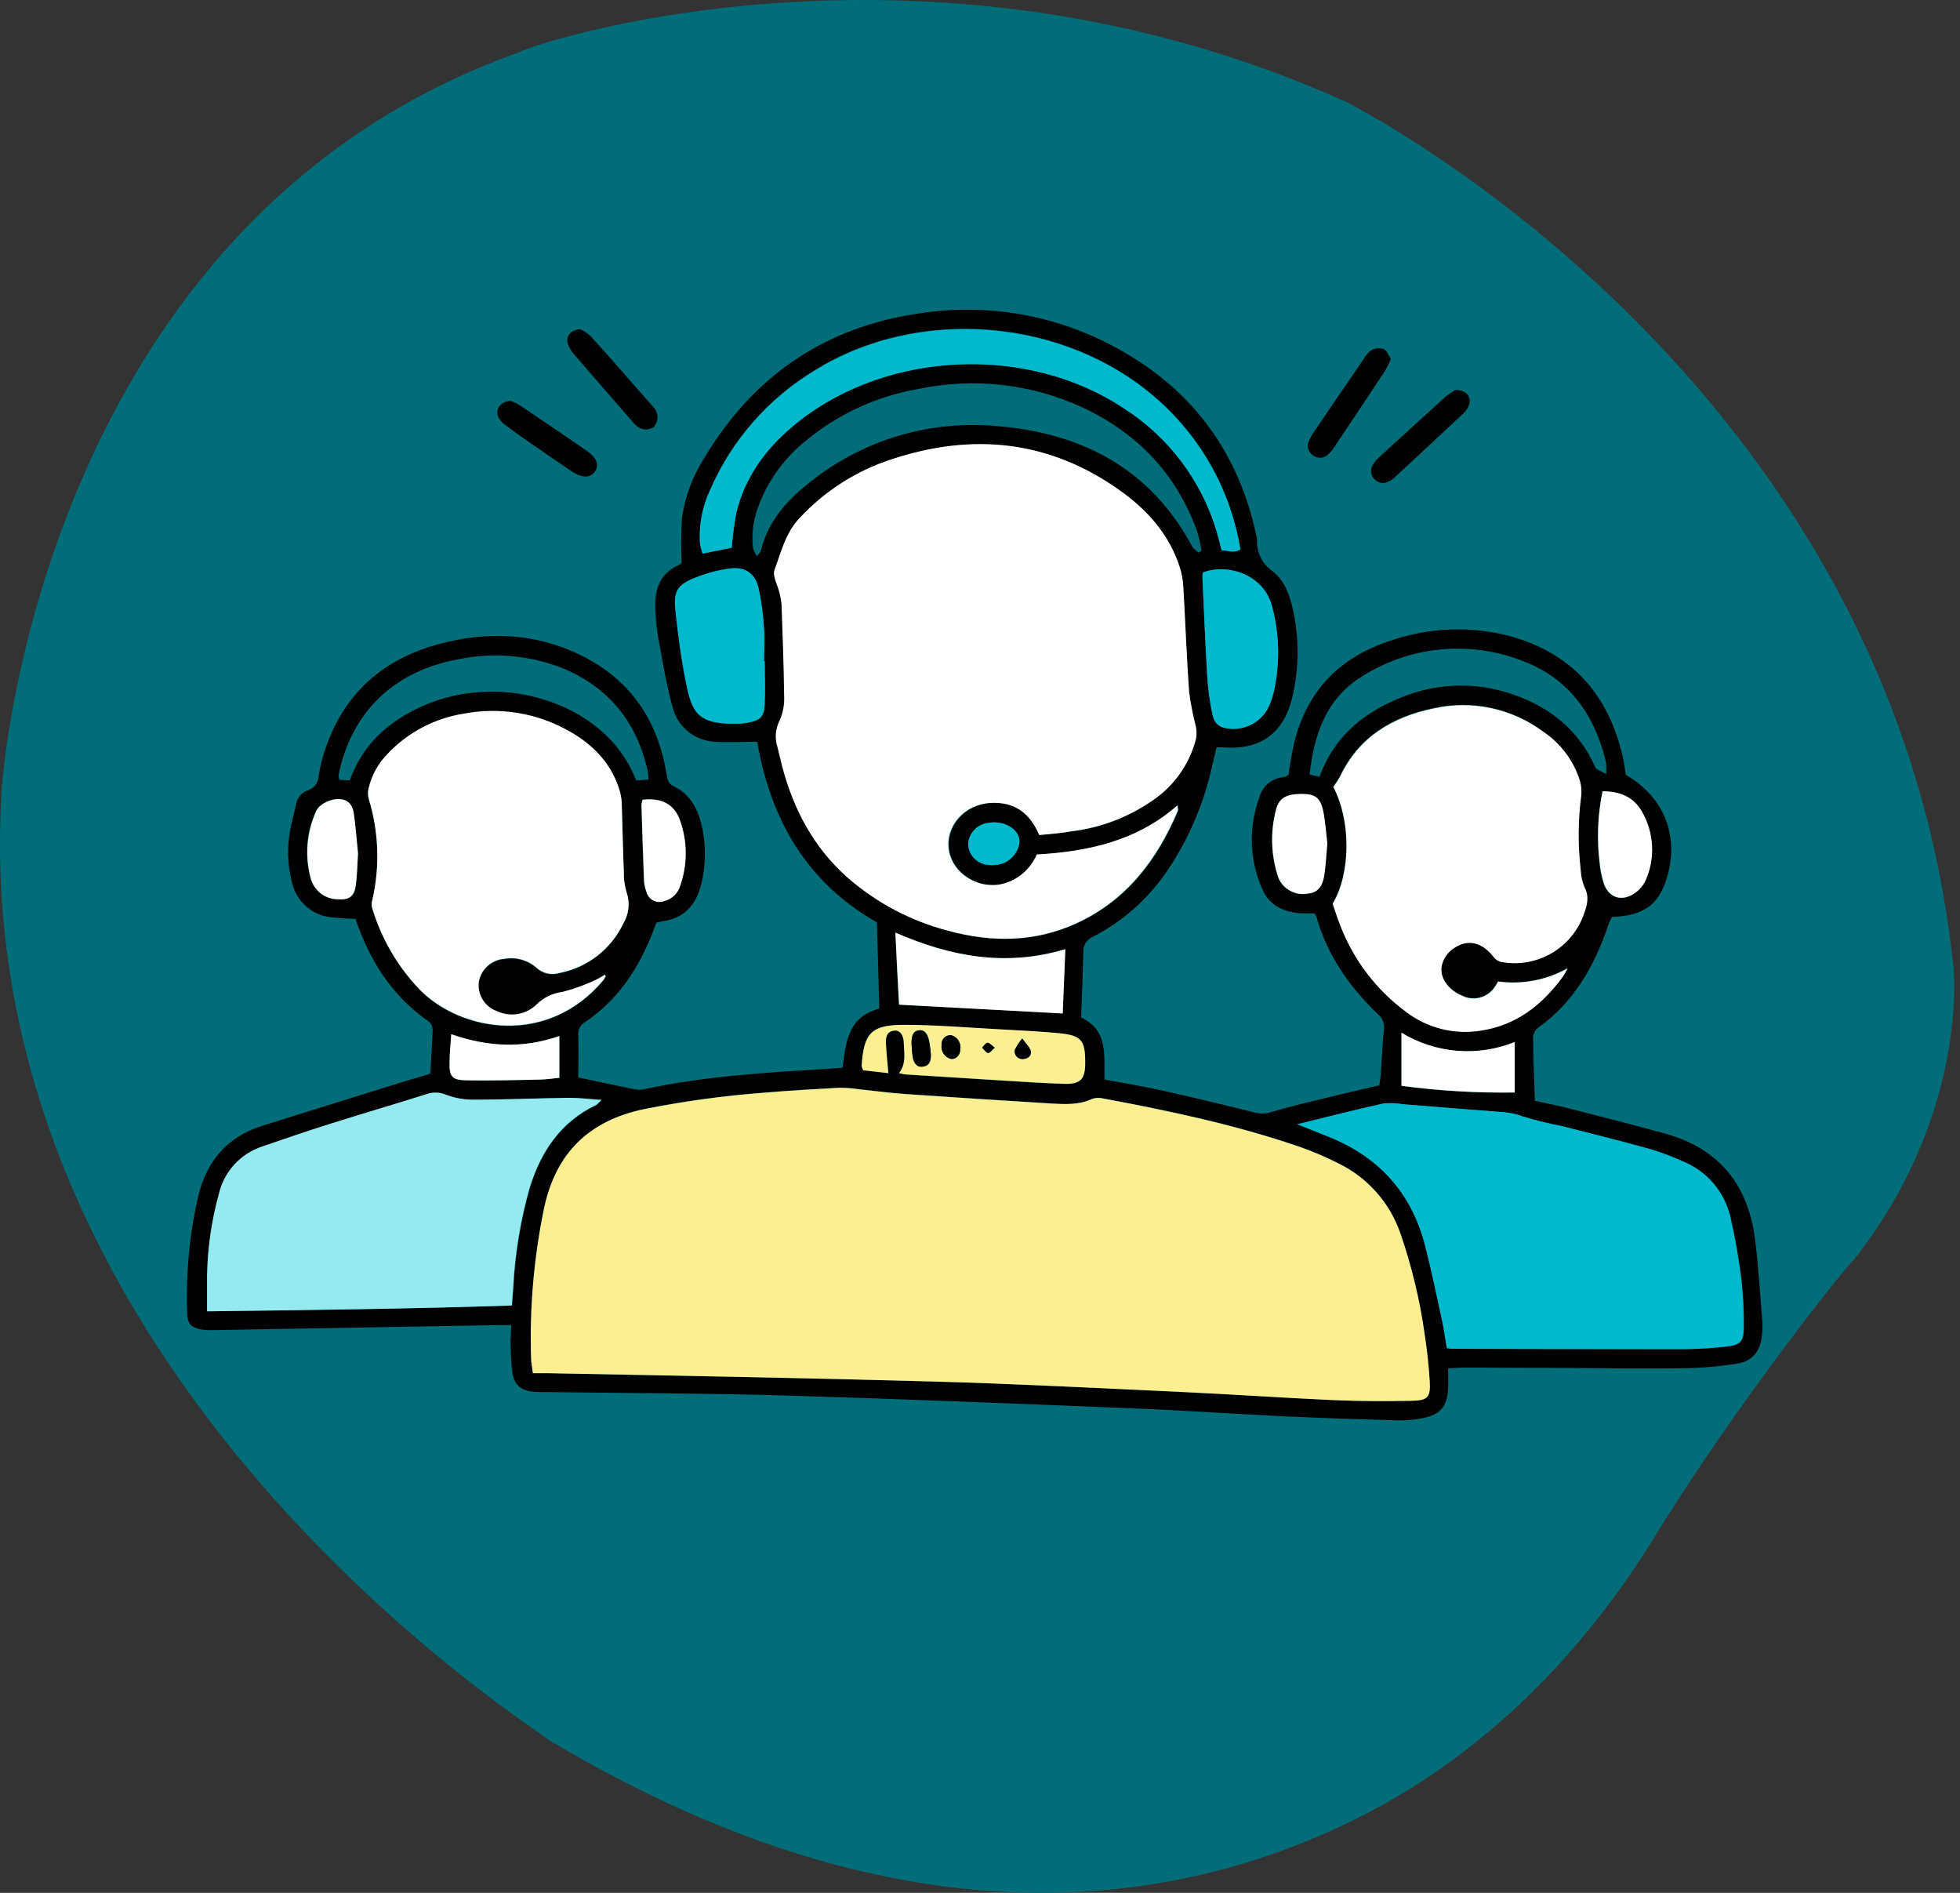
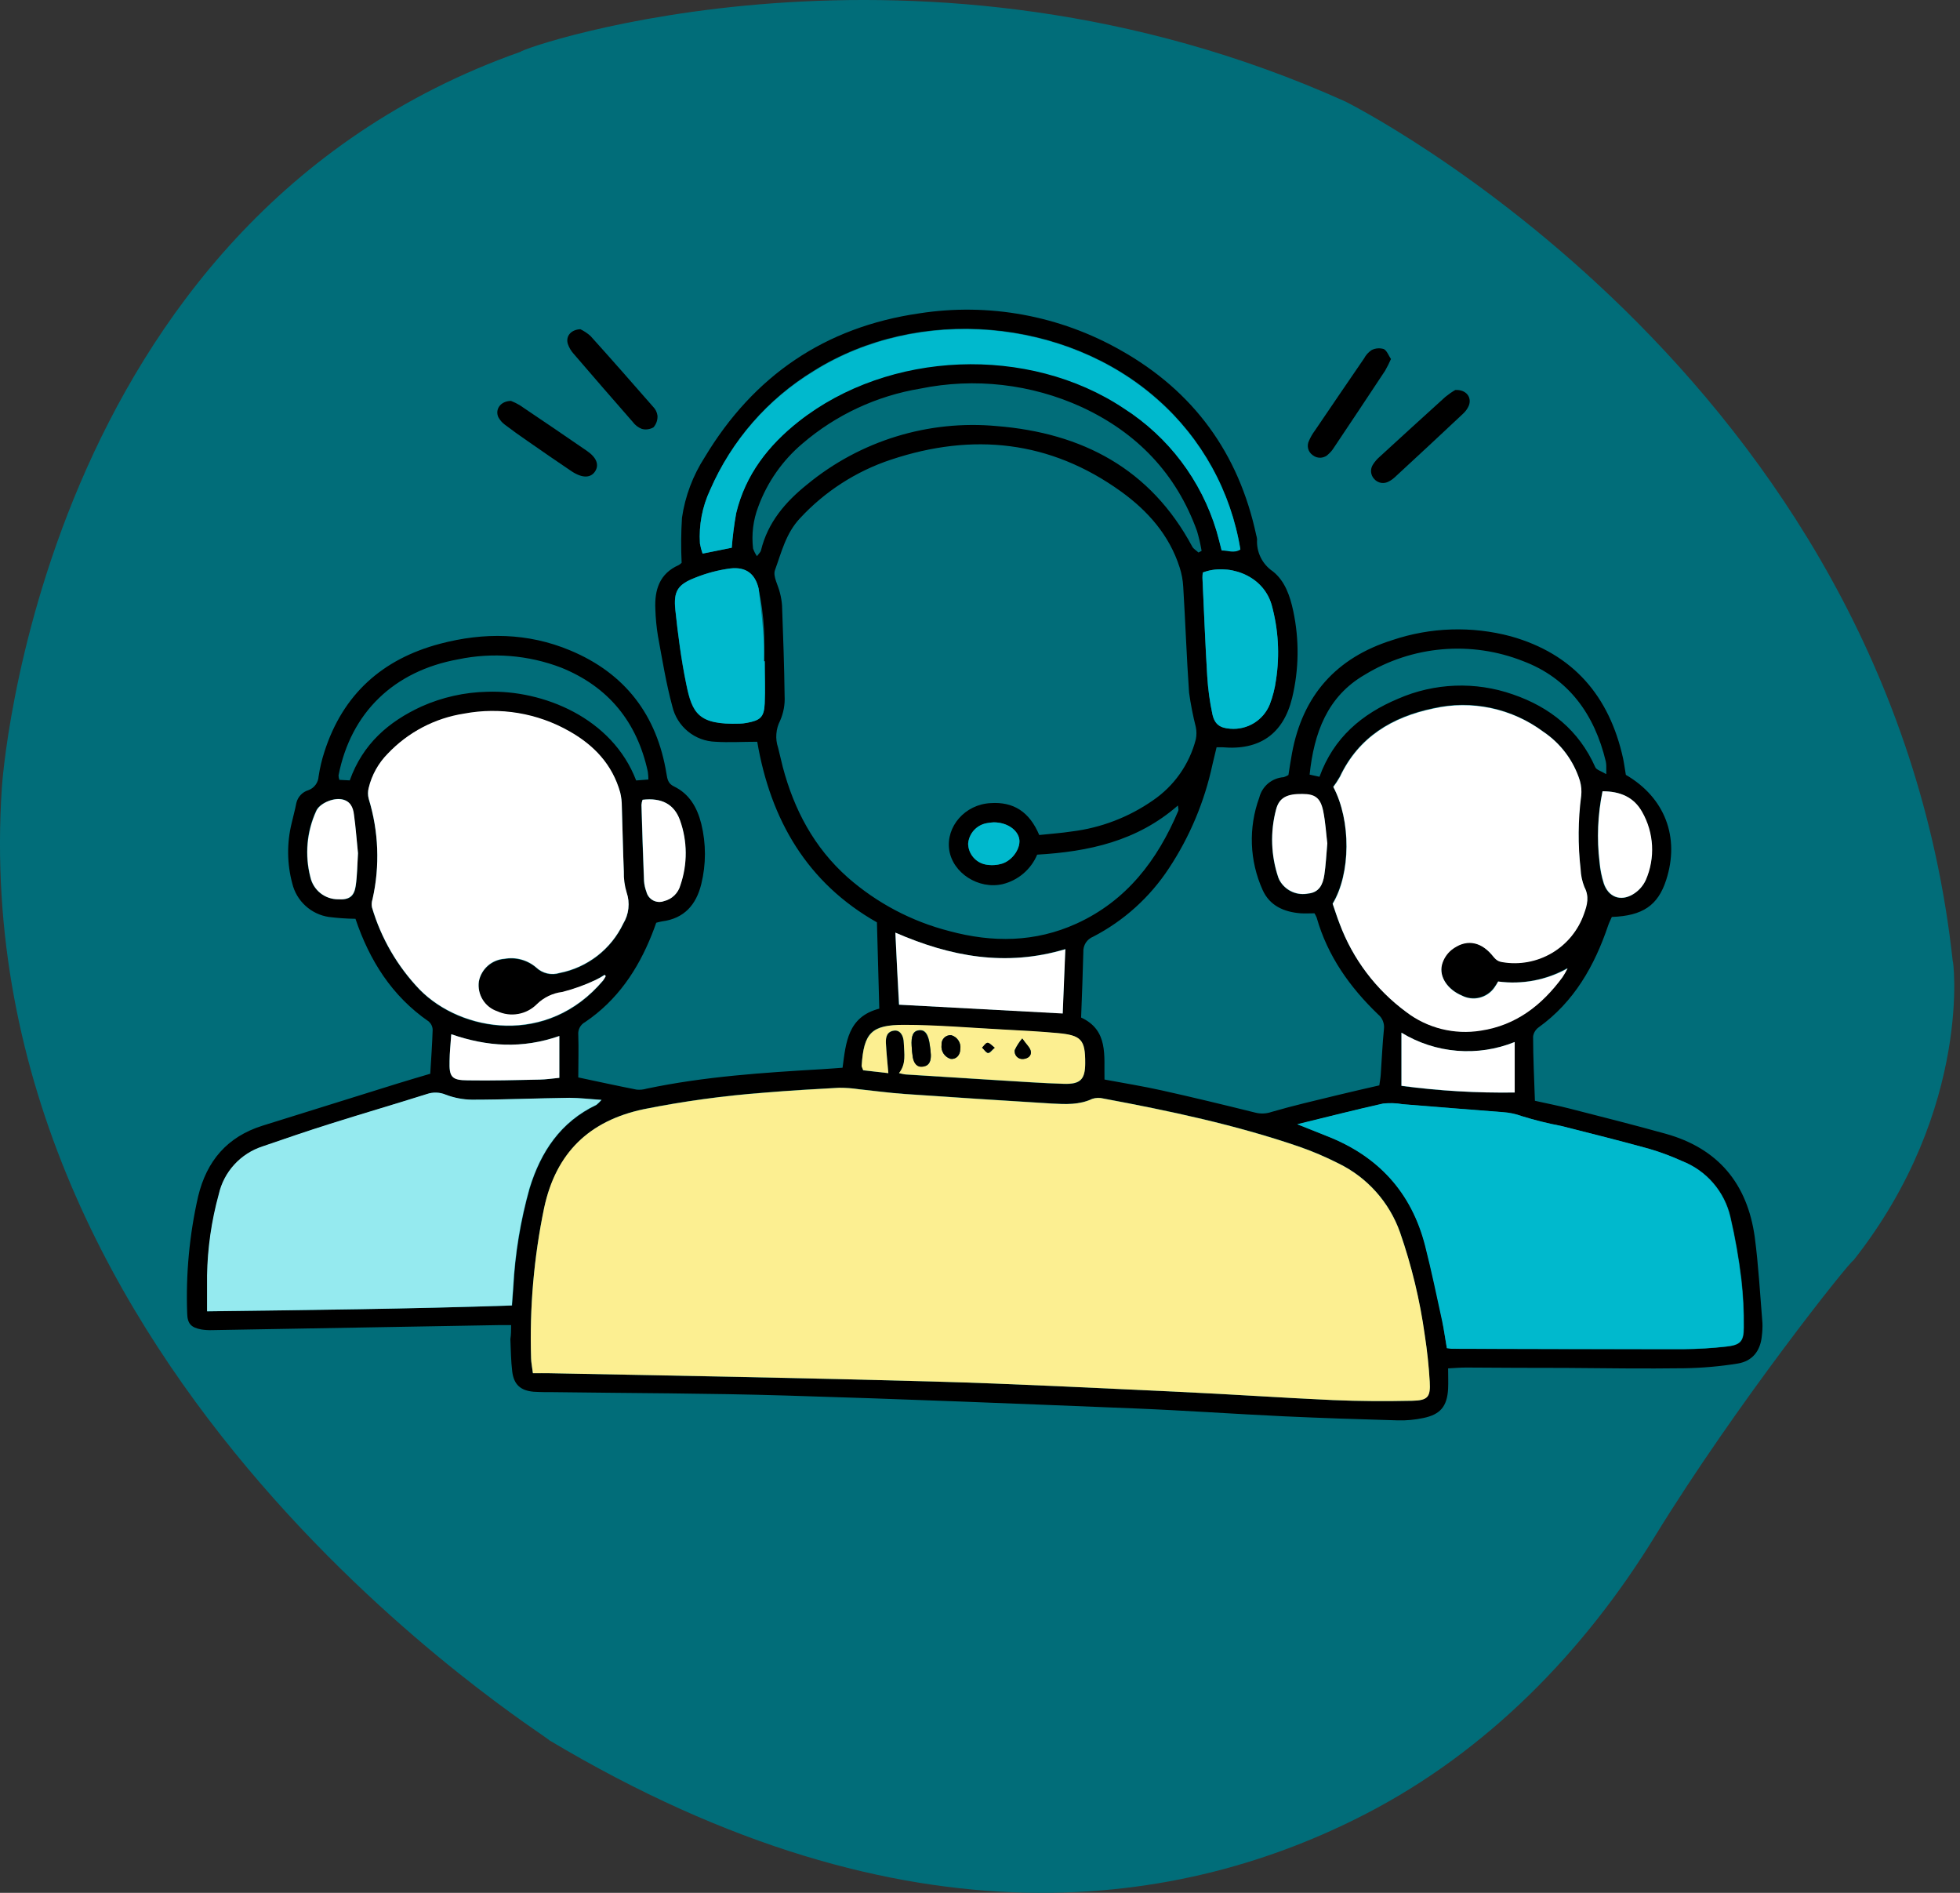
<svg xmlns="http://www.w3.org/2000/svg" width="58" height="56" viewBox="0 0 58 56" fill="none">
  <rect x="0" y="0" width="58" height="56" fill="#333333" stroke="none" />
  <path d="M39.811 3.003C39.811 3.003 55.901 10.996 57.787 28.453C57.787 28.243 58.418 32.764 54.849 37.286C54.761 37.286 51.375 41.538 48.972 45.452C46.872 48.874 44.004 51.809 40.437 53.653C35.099 56.419 26.921 57.854 16.251 51.484C16.251 51.379 -1.101 40.757 0.055 23.299C0.055 23.299 1.106 6.578 15.41 1.53C15.413 1.425 27.191 -2.677 39.811 3.003Z" fill="#016D79" />
  <path d="M15.126 39.203H14.79L6.289 39.352C6.178 39.356 6.066 39.35 5.956 39.332C5.652 39.275 5.546 39.16 5.539 38.854C5.497 37.692 5.605 36.53 5.863 35.397C6.117 34.342 6.727 33.632 7.764 33.305L11.757 32.059C12.076 31.96 12.396 31.867 12.732 31.767C12.758 31.326 12.79 30.902 12.803 30.467C12.802 30.42 12.791 30.374 12.771 30.332C12.751 30.29 12.722 30.252 12.687 30.221C11.594 29.468 10.932 28.408 10.519 27.183C10.255 27.18 9.991 27.161 9.729 27.128C9.471 27.089 9.23 26.974 9.038 26.797C8.845 26.621 8.71 26.391 8.649 26.137C8.493 25.557 8.486 24.947 8.628 24.364C8.673 24.16 8.732 23.959 8.77 23.755C8.791 23.666 8.835 23.584 8.898 23.518C8.961 23.451 9.04 23.403 9.128 23.377C9.212 23.346 9.285 23.291 9.339 23.218C9.392 23.146 9.423 23.06 9.428 22.97C9.465 22.722 9.523 22.478 9.601 22.239C10.146 20.544 11.309 19.5 13.017 19.047C14.322 18.701 15.622 18.718 16.877 19.244C18.5 19.923 19.443 21.159 19.723 22.896C19.748 23.053 19.772 23.183 19.939 23.264C20.403 23.487 20.631 23.892 20.752 24.372C20.896 24.958 20.896 25.57 20.752 26.156C20.602 26.766 20.249 27.174 19.592 27.259C19.534 27.27 19.476 27.283 19.419 27.3C19.376 27.418 19.336 27.535 19.29 27.646C18.873 28.694 18.265 29.596 17.314 30.239C17.247 30.275 17.193 30.329 17.157 30.395C17.121 30.462 17.105 30.537 17.112 30.612C17.127 31.029 17.112 31.445 17.112 31.876C17.717 32.004 18.273 32.126 18.84 32.237C18.938 32.246 19.036 32.237 19.131 32.209C20.843 31.848 22.587 31.734 24.326 31.632C24.518 31.622 24.71 31.604 24.933 31.589C25.032 30.847 25.084 30.083 26.02 29.841C25.996 28.998 25.974 28.166 25.95 27.288C23.892 26.123 22.805 24.267 22.408 21.945C21.97 21.945 21.568 21.971 21.172 21.945C20.874 21.936 20.587 21.828 20.357 21.639C20.126 21.45 19.964 21.19 19.896 20.9C19.711 20.217 19.599 19.517 19.469 18.813C19.427 18.552 19.401 18.287 19.393 18.022C19.366 17.451 19.516 16.969 20.085 16.718C20.116 16.7 20.145 16.677 20.171 16.651C20.149 16.207 20.153 15.762 20.181 15.318C20.274 14.68 20.504 14.069 20.854 13.528C22.301 11.118 24.411 9.677 27.196 9.272C29.255 8.949 31.362 9.336 33.173 10.368C35.321 11.578 36.657 13.412 37.174 15.832C37.187 15.871 37.195 15.913 37.199 15.954C37.187 16.14 37.224 16.325 37.306 16.492C37.388 16.659 37.513 16.801 37.667 16.905C38.025 17.189 38.175 17.633 38.269 18.075C38.451 18.925 38.44 19.806 38.236 20.651C37.976 21.714 37.273 22.206 36.173 22.108C36.134 22.108 36.092 22.108 36.001 22.108C35.961 22.272 35.919 22.442 35.88 22.613C35.647 23.707 35.211 24.749 34.594 25.683C34.032 26.542 33.258 27.242 32.347 27.713C32.257 27.749 32.181 27.812 32.129 27.893C32.078 27.975 32.053 28.07 32.058 28.166C32.042 28.808 32.017 29.449 31.992 30.104C32.808 30.483 32.666 31.233 32.684 31.938C33.268 32.047 33.83 32.137 34.385 32.261C35.311 32.467 36.232 32.69 37.15 32.918C37.308 32.957 37.474 32.95 37.627 32.897C38.27 32.709 38.922 32.56 39.572 32.401C39.978 32.301 40.386 32.211 40.816 32.111C40.832 31.997 40.853 31.891 40.859 31.784C40.891 31.338 40.908 30.892 40.953 30.448C40.964 30.366 40.953 30.283 40.923 30.207C40.893 30.13 40.844 30.063 40.78 30.011C39.942 29.205 39.285 28.282 38.962 27.146C38.944 27.103 38.922 27.061 38.898 27.02C38.761 27.02 38.623 27.029 38.486 27.02C37.997 26.982 37.572 26.797 37.363 26.329C36.974 25.466 36.939 24.486 37.264 23.598C37.305 23.434 37.397 23.287 37.526 23.178C37.656 23.07 37.816 23.005 37.985 22.993C38.035 22.978 38.083 22.956 38.127 22.929C38.16 22.725 38.191 22.506 38.232 22.288C38.547 20.575 39.542 19.46 41.2 18.938C42.333 18.556 43.554 18.517 44.709 18.826C46.553 19.344 47.625 20.592 48.031 22.442C48.048 22.523 48.06 22.606 48.074 22.689C48.088 22.772 48.1 22.853 48.112 22.924C49.269 23.598 49.715 24.771 49.305 26.035C49.063 26.785 48.614 27.095 47.697 27.128C47.665 27.202 47.621 27.287 47.59 27.375C47.184 28.576 46.581 29.641 45.525 30.399C45.482 30.431 45.446 30.471 45.419 30.517C45.392 30.562 45.374 30.613 45.367 30.666C45.367 31.291 45.4 31.915 45.421 32.567C45.786 32.648 46.124 32.714 46.458 32.8C47.404 33.042 48.351 33.281 49.289 33.542C50.845 33.976 51.709 35.02 51.927 36.605C52.038 37.448 52.084 38.299 52.154 39.146C52.158 39.272 52.152 39.398 52.136 39.523C52.095 39.965 51.858 40.269 51.426 40.34C50.903 40.425 50.374 40.471 49.844 40.48C48.672 40.496 47.499 40.48 46.325 40.47C45.349 40.47 44.37 40.466 43.387 40.459C43.214 40.459 43.056 40.473 42.852 40.484C42.852 40.705 42.861 40.897 42.852 41.089C42.823 41.607 42.623 41.851 42.114 41.953C41.869 42.005 41.618 42.029 41.368 42.022C40.237 41.991 39.107 41.953 37.978 41.901C36.514 41.832 35.052 41.728 33.588 41.669C30.143 41.531 26.696 41.389 23.25 41.287C20.961 41.218 18.671 41.218 16.381 41.187C16.185 41.187 15.99 41.187 15.794 41.175C15.406 41.142 15.207 40.966 15.158 40.579C15.119 40.261 15.117 39.939 15.103 39.618C15.122 39.504 15.126 39.367 15.126 39.203ZM15.769 40.627C15.957 40.627 16.114 40.627 16.259 40.627C20.041 40.707 23.823 40.767 27.605 40.873C30.048 40.94 32.487 41.068 34.927 41.18C36.433 41.251 37.937 41.353 39.444 41.422C40.223 41.457 40.999 41.459 41.788 41.443C42.244 41.433 42.332 41.325 42.306 40.878C42.28 40.43 42.23 39.96 42.159 39.505C42.017 38.468 41.773 37.447 41.43 36.458C41.115 35.564 40.46 34.831 39.608 34.417C39.235 34.227 38.85 34.062 38.455 33.924C36.564 33.274 34.613 32.863 32.649 32.496C32.541 32.468 32.428 32.472 32.322 32.507C31.937 32.688 31.531 32.667 31.128 32.645C29.68 32.556 28.232 32.462 26.784 32.363C26.325 32.332 25.868 32.268 25.412 32.221C25.22 32.193 25.027 32.178 24.833 32.178C24.093 32.218 23.355 32.261 22.619 32.323C21.422 32.413 20.232 32.576 19.055 32.811C17.428 33.157 16.462 34.109 16.102 35.732C15.798 37.195 15.668 38.689 15.715 40.183C15.715 40.307 15.744 40.43 15.769 40.627ZM30.753 24.704C31.085 24.668 31.403 24.647 31.716 24.599C32.578 24.493 33.402 24.178 34.115 23.681C34.745 23.253 35.198 22.609 35.387 21.871C35.411 21.753 35.411 21.631 35.387 21.513C35.302 21.177 35.235 20.836 35.187 20.492C35.114 19.455 35.078 18.402 35.014 17.358C35.003 17.164 34.968 16.973 34.908 16.788C34.602 15.83 33.966 15.113 33.171 14.54C31.075 13.031 28.786 12.795 26.369 13.598C25.335 13.94 24.405 14.54 23.666 15.341C23.256 15.78 23.125 16.34 22.933 16.867C22.866 17.05 23.028 17.313 23.08 17.541C23.112 17.663 23.133 17.787 23.142 17.913C23.174 18.805 23.208 19.697 23.218 20.59C23.232 20.841 23.186 21.092 23.085 21.321C23.022 21.444 22.984 21.577 22.974 21.715C22.963 21.852 22.981 21.99 23.025 22.12C23.075 22.308 23.113 22.5 23.163 22.689C23.498 23.957 24.091 25.076 25.085 25.959C25.948 26.717 26.978 27.261 28.091 27.546C29.372 27.892 30.634 27.881 31.856 27.325C33.337 26.65 34.25 25.451 34.867 23.99C34.881 23.959 34.867 23.913 34.856 23.831C33.647 24.889 32.208 25.197 30.692 25.285C30.602 25.5 30.462 25.692 30.284 25.843C30.106 25.995 29.895 26.103 29.668 26.158C28.954 26.32 28.19 25.828 28.089 25.143C27.989 24.459 28.553 23.795 29.32 23.76C29.992 23.717 30.463 24.016 30.753 24.704ZM42.814 39.886C42.899 39.886 42.953 39.906 43.008 39.906C45.283 39.906 47.559 39.92 49.836 39.917C50.254 39.913 50.673 39.888 51.089 39.841C51.498 39.797 51.607 39.692 51.607 39.275C51.613 38.801 51.588 38.326 51.535 37.855C51.46 37.232 51.352 36.614 51.21 36.003C51.124 35.633 50.95 35.29 50.702 35.002C50.454 34.715 50.139 34.493 49.785 34.354C49.468 34.21 49.141 34.088 48.807 33.99C47.943 33.751 47.079 33.535 46.214 33.316C45.817 33.241 45.425 33.143 45.039 33.023C44.859 32.958 44.67 32.918 44.479 32.906C43.492 32.831 42.505 32.749 41.516 32.671C41.325 32.637 41.129 32.631 40.936 32.652C40.12 32.833 39.311 33.041 38.396 33.264L39.261 33.609C40.787 34.2 41.779 35.276 42.184 36.869C42.368 37.599 42.529 38.335 42.683 39.071C42.73 39.341 42.766 39.614 42.814 39.886ZM44.332 29.034C44.297 29.094 44.258 29.151 44.216 29.207C44.111 29.357 43.955 29.464 43.777 29.507C43.599 29.55 43.411 29.527 43.248 29.442C42.837 29.269 42.576 28.894 42.664 28.533C42.71 28.361 42.808 28.207 42.946 28.094C43.354 27.772 43.782 27.828 44.126 28.222C44.218 28.325 44.28 28.429 44.446 28.453C44.953 28.54 45.474 28.445 45.917 28.184C46.361 27.923 46.697 27.513 46.866 27.027C46.968 26.758 47.027 26.509 46.88 26.232C46.813 26.063 46.775 25.885 46.767 25.703C46.684 24.982 46.69 24.252 46.785 23.532C46.801 23.384 46.788 23.233 46.747 23.09C46.562 22.498 46.181 21.987 45.666 21.641C45.206 21.298 44.677 21.058 44.115 20.939C43.553 20.819 42.972 20.823 42.412 20.95C41.202 21.202 40.203 21.793 39.646 22.97C39.587 23.075 39.522 23.176 39.449 23.271C39.98 24.272 39.968 25.838 39.43 26.728C39.499 26.929 39.561 27.126 39.638 27.321C40.026 28.36 40.708 29.264 41.599 29.924C41.911 30.163 42.268 30.335 42.648 30.43C43.029 30.526 43.425 30.543 43.812 30.481C44.859 30.322 45.618 29.725 46.232 28.899C46.287 28.815 46.337 28.728 46.382 28.638C45.76 28.989 45.041 29.13 44.332 29.038V29.034ZM17.924 28.877L17.886 28.834C17.8 28.894 17.71 28.948 17.616 28.996C17.304 29.147 16.978 29.269 16.643 29.359C16.358 29.393 16.091 29.52 15.886 29.722C15.737 29.872 15.545 29.972 15.337 30.01C15.128 30.048 14.914 30.021 14.721 29.933C14.54 29.873 14.386 29.752 14.286 29.59C14.185 29.428 14.144 29.236 14.17 29.048C14.204 28.868 14.297 28.705 14.434 28.584C14.571 28.462 14.744 28.39 14.927 28.377C15.093 28.347 15.263 28.355 15.426 28.399C15.588 28.443 15.739 28.523 15.867 28.633C15.957 28.719 16.069 28.78 16.191 28.808C16.312 28.837 16.439 28.832 16.558 28.796C16.965 28.716 17.346 28.543 17.674 28.29C18.001 28.036 18.264 27.71 18.443 27.337C18.526 27.2 18.578 27.046 18.595 26.886C18.613 26.727 18.595 26.565 18.543 26.414C18.482 26.213 18.454 26.004 18.46 25.795C18.434 25.154 18.422 24.512 18.401 23.871C18.402 23.732 18.385 23.593 18.353 23.458C18.121 22.63 17.577 22.056 16.844 21.643C15.901 21.107 14.798 20.923 13.732 21.124C12.869 21.258 12.074 21.675 11.473 22.31C11.197 22.59 11.002 22.939 10.91 23.321C10.883 23.426 10.883 23.535 10.91 23.639C11.206 24.604 11.246 25.628 11.024 26.612C10.998 26.69 10.992 26.772 11.007 26.853C11.276 27.766 11.761 28.601 12.421 29.288C13.653 30.54 16.202 30.97 17.848 29.017C17.876 28.973 17.902 28.927 17.924 28.88V28.877ZM17.8 32.538C17.431 32.514 17.145 32.477 16.858 32.482C15.896 32.495 14.934 32.534 13.973 32.538C13.708 32.533 13.446 32.483 13.198 32.389C13.021 32.315 12.822 32.308 12.64 32.37C11.682 32.672 10.718 32.954 9.762 33.257C9.097 33.466 8.438 33.692 7.779 33.919C7.459 34.022 7.17 34.207 6.943 34.456C6.715 34.704 6.556 35.008 6.481 35.336C6.267 36.117 6.151 36.922 6.136 37.732C6.136 38.078 6.136 38.423 6.136 38.798C9.166 38.753 12.146 38.722 15.155 38.626C15.171 38.409 15.183 38.245 15.195 38.081C15.247 37.092 15.409 36.112 15.677 35.158C16.011 34.071 16.598 33.193 17.656 32.69C17.707 32.644 17.755 32.594 17.8 32.541V32.538ZM21.652 16.205C21.679 15.857 21.724 15.511 21.785 15.168C22.059 14.034 22.736 13.163 23.635 12.454C26.302 10.352 30.438 10.186 33.259 12.07C34.577 12.914 35.549 14.202 35.999 15.7C36.054 15.885 36.097 16.072 36.149 16.271C36.341 16.271 36.514 16.361 36.704 16.243C36.425 14.53 35.562 12.967 34.262 11.818C31.538 9.398 27.175 9.027 24.079 10.969C22.718 11.8 21.648 13.031 21.015 14.494C20.781 14.989 20.677 15.535 20.712 16.081C20.73 16.182 20.756 16.282 20.79 16.38L21.652 16.205ZM22.401 16.452C22.46 16.373 22.506 16.335 22.518 16.288C22.717 15.457 23.243 14.848 23.882 14.335C25.453 13.039 27.474 12.417 29.502 12.606C32.02 12.81 34.046 13.865 35.282 16.174C35.318 16.241 35.403 16.285 35.465 16.347L35.558 16.297C35.524 16.1 35.479 15.906 35.423 15.714C34.808 14.008 33.643 12.802 32.013 12.045C30.517 11.36 28.841 11.168 27.229 11.498C25.941 11.712 24.736 12.274 23.746 13.123C23.154 13.623 22.703 14.268 22.437 14.995C22.287 15.388 22.235 15.812 22.285 16.229C22.313 16.31 22.352 16.387 22.401 16.457V16.452ZM22.622 19.564H22.607C22.607 19.244 22.627 18.922 22.607 18.604C22.584 18.202 22.531 17.802 22.446 17.408C22.34 16.967 22.066 16.769 21.616 16.817C21.26 16.864 20.912 16.955 20.579 17.088C20.06 17.291 19.924 17.484 19.983 18.046C20.06 18.777 20.155 19.51 20.304 20.231C20.477 21.105 20.664 21.449 21.884 21.41C21.954 21.407 22.023 21.4 22.091 21.387C22.487 21.314 22.61 21.214 22.627 20.817C22.645 20.419 22.629 19.982 22.629 19.564H22.622ZM10.35 23.088C10.737 22.006 11.501 21.349 12.474 20.901C13.087 20.628 13.748 20.48 14.419 20.466C16.062 20.409 18.112 21.23 18.825 23.09L19.188 23.062C19.186 22.984 19.181 22.906 19.17 22.829C18.851 21.36 18.005 20.317 16.607 19.752C15.636 19.38 14.579 19.294 13.561 19.506C11.651 19.852 10.383 21.083 10.018 22.939C10.019 22.985 10.027 23.029 10.042 23.072L10.35 23.088ZM47.533 22.901C47.533 22.728 47.533 22.692 47.533 22.651C47.532 22.609 47.526 22.567 47.518 22.526C47.186 21.143 46.425 20.068 45.065 19.557C44.307 19.258 43.49 19.14 42.679 19.21C41.867 19.28 41.083 19.537 40.388 19.961C39.271 20.606 38.884 21.69 38.754 22.917L39.046 22.981C39.466 21.821 40.303 21.121 41.373 20.672C42.448 20.202 43.662 20.156 44.769 20.544C45.87 20.922 46.723 21.605 47.207 22.697C47.236 22.773 47.374 22.81 47.528 22.901H47.533ZM35.593 16.938C35.586 16.989 35.582 17.041 35.582 17.093C35.627 18.067 35.665 19.04 35.724 20.011C35.747 20.386 35.798 20.759 35.876 21.126C35.944 21.437 36.106 21.539 36.41 21.56C36.655 21.579 36.9 21.52 37.109 21.392C37.319 21.263 37.481 21.07 37.574 20.843C37.663 20.609 37.726 20.366 37.759 20.118C37.874 19.373 37.829 18.612 37.627 17.885C37.356 16.974 36.298 16.665 35.593 16.938ZM26.494 27.593C26.53 28.357 26.563 29.034 26.596 29.724L31.444 29.978C31.47 29.324 31.494 28.732 31.522 28.076C29.766 28.607 28.134 28.305 26.494 27.593ZM26.288 31.75C26.262 31.43 26.231 31.148 26.216 30.866C26.207 30.693 26.243 30.52 26.461 30.495C26.624 30.474 26.738 30.622 26.746 30.878C26.757 31.174 26.822 31.476 26.603 31.753C26.701 31.772 26.755 31.788 26.81 31.793L29.564 31.966C30.203 32.004 30.845 32.05 31.484 32.069C31.975 32.085 32.11 31.936 32.113 31.457C32.113 30.766 32.004 30.633 31.306 30.569C30.788 30.52 30.248 30.493 29.719 30.465C28.732 30.413 27.744 30.339 26.755 30.325C25.766 30.311 25.562 30.559 25.498 31.535C25.498 31.561 25.516 31.587 25.543 31.668L26.288 31.75ZM41.47 30.552V32.13C42.581 32.277 43.701 32.341 44.821 32.322V30.828C44.28 31.047 43.695 31.135 43.113 31.087C42.531 31.039 41.968 30.856 41.47 30.552ZM39.275 24.958C39.24 24.675 39.223 24.326 39.15 23.988C39.067 23.608 38.908 23.503 38.538 23.496C38.082 23.496 37.847 23.603 37.757 23.959C37.582 24.622 37.606 25.322 37.826 25.971C37.845 26.023 37.871 26.073 37.904 26.118C37.992 26.244 38.115 26.342 38.258 26.4C38.401 26.457 38.558 26.471 38.709 26.441C39.032 26.408 39.145 26.166 39.186 25.892C39.228 25.617 39.247 25.306 39.278 24.951L39.275 24.958ZM47.417 23.416C47.273 24.109 47.243 24.821 47.328 25.523C47.347 25.732 47.388 25.938 47.45 26.137C47.589 26.543 47.948 26.685 48.315 26.464C48.48 26.364 48.612 26.218 48.693 26.042C48.833 25.721 48.897 25.371 48.878 25.021C48.859 24.671 48.758 24.331 48.584 24.027C48.347 23.582 47.934 23.411 47.421 23.41L47.417 23.416ZM10.593 25.242C10.555 24.896 10.526 24.488 10.466 24.09C10.433 23.883 10.355 23.679 10.096 23.641C9.836 23.603 9.446 23.776 9.351 23.987C9.07 24.6 9.009 25.292 9.178 25.945C9.219 26.135 9.324 26.304 9.476 26.425C9.628 26.545 9.817 26.609 10.011 26.605C10.339 26.628 10.483 26.535 10.53 26.208C10.576 25.881 10.571 25.599 10.593 25.242ZM16.55 30.65C15.45 31.034 14.415 30.965 13.352 30.598C13.333 30.894 13.311 31.141 13.302 31.387C13.288 31.86 13.359 31.955 13.843 31.962C14.552 31.974 15.26 31.962 15.969 31.94C16.159 31.94 16.349 31.907 16.55 31.888V30.65ZM19.013 23.662C18.994 23.71 18.982 23.761 18.977 23.812C18.999 24.562 19.022 25.311 19.053 26.059C19.06 26.171 19.084 26.28 19.124 26.384C19.137 26.438 19.162 26.488 19.196 26.532C19.23 26.576 19.273 26.611 19.322 26.637C19.37 26.663 19.424 26.679 19.48 26.682C19.535 26.686 19.59 26.678 19.642 26.659C19.758 26.631 19.864 26.573 19.95 26.49C20.035 26.407 20.097 26.302 20.128 26.187C20.343 25.563 20.338 24.885 20.116 24.263C19.948 23.788 19.575 23.596 19.013 23.662ZM29.403 24.329C29.332 24.333 29.262 24.341 29.192 24.355C29.047 24.382 28.915 24.457 28.817 24.567C28.718 24.677 28.659 24.816 28.648 24.963C28.651 25.112 28.706 25.254 28.803 25.366C28.899 25.478 29.032 25.554 29.178 25.579C29.341 25.608 29.508 25.596 29.666 25.546C29.989 25.437 30.217 25.064 30.157 24.801C30.096 24.538 29.788 24.329 29.403 24.329Z" fill="black" />
  <path d="M15.77 40.627C15.746 40.429 15.718 40.307 15.716 40.182C15.669 38.691 15.799 37.198 16.102 35.737C16.448 34.114 17.428 33.156 19.054 32.816C20.231 32.581 21.421 32.418 22.618 32.328C23.355 32.266 24.093 32.223 24.832 32.183C25.026 32.183 25.22 32.197 25.412 32.226C25.868 32.273 26.324 32.337 26.784 32.368C28.231 32.468 29.679 32.562 31.128 32.65C31.53 32.672 31.937 32.693 32.322 32.511C32.428 32.477 32.541 32.473 32.649 32.501C34.612 32.867 36.564 33.279 38.455 33.929C38.85 34.067 39.235 34.232 39.608 34.421C40.46 34.836 41.114 35.569 41.43 36.463C41.773 37.45 42.019 38.469 42.163 39.505C42.233 39.959 42.282 40.419 42.309 40.877C42.337 41.335 42.249 41.432 41.791 41.442C41.01 41.458 40.235 41.456 39.447 41.422C37.94 41.354 36.436 41.249 34.93 41.18C32.49 41.067 30.051 40.94 27.608 40.872C23.826 40.767 20.045 40.699 16.263 40.627C16.109 40.623 15.958 40.627 15.77 40.627Z" fill="#FCEF91" />
-   <path d="M30.754 24.704C30.456 24.013 29.986 23.717 29.305 23.755C28.538 23.797 27.971 24.436 28.075 25.138C28.178 25.84 28.939 26.315 29.653 26.153C29.88 26.098 30.091 25.99 30.269 25.838C30.447 25.687 30.587 25.495 30.678 25.28C32.194 25.192 33.637 24.884 34.842 23.826C34.842 23.907 34.866 23.954 34.852 23.985C34.235 25.446 33.322 26.645 31.841 27.32C30.619 27.876 29.357 27.885 28.076 27.541C26.964 27.255 25.934 26.712 25.07 25.954C24.077 25.071 23.484 23.952 23.148 22.684C23.098 22.495 23.06 22.303 23.01 22.115C22.966 21.985 22.949 21.847 22.959 21.71C22.97 21.572 23.007 21.439 23.071 21.316C23.172 21.087 23.217 20.836 23.204 20.585C23.193 19.692 23.159 18.8 23.128 17.908C23.118 17.782 23.097 17.658 23.065 17.536C23.014 17.308 22.851 17.045 22.919 16.862C23.11 16.343 23.242 15.775 23.651 15.336C24.395 14.532 25.331 13.931 26.372 13.592C28.792 12.788 31.077 13.025 33.174 14.534C33.969 15.106 34.605 15.823 34.911 16.781C34.97 16.966 35.005 17.157 35.016 17.351C35.077 18.388 35.113 19.443 35.189 20.485C35.237 20.829 35.304 21.17 35.39 21.507C35.414 21.625 35.414 21.746 35.39 21.864C35.2 22.602 34.748 23.246 34.117 23.674C33.404 24.171 32.581 24.486 31.718 24.592C31.411 24.647 31.099 24.675 30.754 24.704Z" fill="white" />
  <path d="M42.816 39.885C42.767 39.61 42.731 39.337 42.672 39.068C42.512 38.331 42.358 37.595 42.173 36.865C41.768 35.272 40.776 34.197 39.25 33.605L38.386 33.26C39.3 33.037 40.114 32.829 40.925 32.648C41.118 32.627 41.314 32.633 41.506 32.667C42.494 32.745 43.481 32.828 44.468 32.902C44.66 32.914 44.848 32.954 45.028 33.02C45.414 33.139 45.807 33.237 46.204 33.312C47.068 33.531 47.932 33.747 48.797 33.986C49.131 34.084 49.458 34.206 49.775 34.35C50.128 34.489 50.443 34.711 50.691 34.999C50.939 35.286 51.114 35.63 51.199 35.999C51.341 36.61 51.45 37.228 51.524 37.851C51.578 38.322 51.602 38.797 51.597 39.272C51.597 39.688 51.496 39.79 51.078 39.837C50.662 39.884 50.244 39.909 49.825 39.913C47.548 39.913 45.272 39.913 42.997 39.903C42.954 39.909 42.901 39.897 42.816 39.885Z" fill="#00B9CD" />
  <path d="M44.333 29.038C45.042 29.134 45.764 28.999 46.389 28.65C46.344 28.74 46.293 28.827 46.238 28.911C45.628 29.738 44.869 30.334 43.818 30.493C43.431 30.555 43.035 30.538 42.655 30.443C42.274 30.347 41.917 30.175 41.606 29.936C40.714 29.276 40.032 28.372 39.644 27.333C39.568 27.138 39.506 26.941 39.437 26.74C39.974 25.849 39.986 24.282 39.456 23.283C39.528 23.188 39.594 23.087 39.653 22.983C40.206 21.805 41.208 21.214 42.418 20.962C42.978 20.835 43.559 20.831 44.121 20.951C44.683 21.07 45.213 21.31 45.673 21.653C46.188 21.999 46.569 22.51 46.753 23.102C46.794 23.246 46.807 23.396 46.791 23.544C46.697 24.265 46.691 24.994 46.774 25.715C46.781 25.897 46.819 26.076 46.886 26.244C47.033 26.524 46.974 26.763 46.873 27.039C46.703 27.525 46.367 27.935 45.924 28.196C45.481 28.457 44.959 28.553 44.453 28.465C44.28 28.441 44.224 28.337 44.133 28.234C43.787 27.84 43.36 27.784 42.952 28.106C42.815 28.219 42.716 28.373 42.671 28.545C42.582 28.906 42.843 29.278 43.255 29.454C43.417 29.539 43.605 29.563 43.783 29.519C43.961 29.476 44.118 29.369 44.223 29.219C44.263 29.161 44.3 29.1 44.333 29.038Z" fill="white" />
  <path d="M17.926 28.88C17.902 28.923 17.877 28.965 17.848 29.004C16.202 30.957 13.653 30.527 12.42 29.276C11.761 28.589 11.276 27.754 11.007 26.84C10.992 26.76 10.998 26.677 11.024 26.6C11.246 25.616 11.206 24.591 10.91 23.627C10.883 23.523 10.883 23.413 10.91 23.309C11.002 22.927 11.197 22.577 11.473 22.298C12.074 21.663 12.869 21.245 13.732 21.112C14.798 20.911 15.901 21.095 16.844 21.631C17.577 22.044 18.121 22.617 18.353 23.445C18.385 23.581 18.402 23.719 18.401 23.858C18.422 24.5 18.434 25.141 18.46 25.782C18.454 25.992 18.482 26.201 18.543 26.401C18.595 26.553 18.613 26.714 18.595 26.874C18.578 27.033 18.526 27.187 18.442 27.324C18.264 27.698 18.001 28.024 17.674 28.277C17.346 28.53 16.965 28.704 16.558 28.783C16.439 28.82 16.312 28.825 16.191 28.796C16.069 28.767 15.957 28.707 15.867 28.621C15.739 28.511 15.588 28.431 15.426 28.387C15.263 28.342 15.093 28.335 14.927 28.365C14.744 28.378 14.571 28.45 14.434 28.571C14.297 28.693 14.204 28.856 14.17 29.035C14.144 29.224 14.185 29.416 14.286 29.578C14.386 29.739 14.54 29.86 14.721 29.92C14.914 30.008 15.128 30.035 15.337 29.997C15.545 29.96 15.737 29.859 15.886 29.709C16.091 29.508 16.358 29.38 16.643 29.346C16.978 29.26 17.305 29.143 17.618 28.996C17.714 28.951 17.807 28.9 17.896 28.842L17.926 28.88Z" fill="white" />
  <path d="M17.799 32.541C17.752 32.593 17.702 32.642 17.647 32.686C16.59 33.189 16.002 34.069 15.668 35.155C15.4 36.108 15.238 37.088 15.186 38.078C15.174 38.25 15.162 38.406 15.146 38.622C12.137 38.726 9.157 38.757 6.127 38.795C6.127 38.415 6.127 38.071 6.127 37.728C6.142 36.919 6.258 36.114 6.473 35.333C6.547 35.004 6.706 34.7 6.934 34.452C7.162 34.203 7.45 34.019 7.771 33.915C8.429 33.689 9.088 33.462 9.753 33.253C10.709 32.951 11.674 32.669 12.631 32.367C12.813 32.304 13.012 32.311 13.19 32.386C13.437 32.48 13.699 32.53 13.964 32.534C14.925 32.534 15.888 32.491 16.849 32.479C17.144 32.481 17.431 32.517 17.799 32.541Z" fill="#95EAEF" />
  <path d="M21.655 16.205L20.791 16.378C20.756 16.28 20.73 16.18 20.713 16.079C20.678 15.533 20.782 14.987 21.015 14.492C21.651 13.035 22.722 11.811 24.08 10.985C27.169 9.042 31.538 9.405 34.262 11.834C35.563 12.982 36.426 14.546 36.705 16.259C36.515 16.376 36.342 16.286 36.15 16.286C36.098 16.087 36.055 15.901 36 15.716C35.55 14.217 34.578 12.929 33.26 12.086C30.439 10.202 26.303 10.368 23.636 12.47C22.737 13.178 22.059 14.05 21.786 15.183C21.725 15.521 21.681 15.862 21.655 16.205Z" fill="#00B9CD" />
-   <path d="M22.63 19.563C22.63 19.982 22.649 20.4 22.63 20.816C22.611 21.233 22.49 21.314 22.095 21.387C22.026 21.4 21.957 21.407 21.887 21.409C20.667 21.449 20.487 21.105 20.307 20.23C20.16 19.51 20.064 18.777 19.986 18.046C19.927 17.484 20.057 17.29 20.582 17.088C20.915 16.955 21.263 16.863 21.619 16.817C22.069 16.768 22.343 16.967 22.449 17.408C22.534 17.802 22.587 18.202 22.61 18.604C22.636 18.922 22.61 19.244 22.61 19.563H22.63Z" fill="#00B9CD" />
+   <path d="M22.63 19.563C22.63 19.982 22.649 20.4 22.63 20.816C22.611 21.233 22.49 21.314 22.095 21.387C22.026 21.4 21.957 21.407 21.887 21.409C20.667 21.449 20.487 21.105 20.307 20.23C20.16 19.51 20.064 18.777 19.986 18.046C19.927 17.484 20.057 17.29 20.582 17.088C20.915 16.955 21.263 16.863 21.619 16.817C22.069 16.768 22.343 16.967 22.449 17.408C22.636 18.922 22.61 19.244 22.61 19.563H22.63Z" fill="#00B9CD" />
  <path d="M35.593 16.938C36.299 16.665 37.356 16.974 37.628 17.885C37.83 18.612 37.875 19.373 37.759 20.118C37.726 20.366 37.664 20.609 37.574 20.843C37.482 21.07 37.319 21.262 37.11 21.391C36.901 21.52 36.656 21.579 36.411 21.56C36.107 21.539 35.944 21.437 35.877 21.126C35.799 20.759 35.748 20.386 35.725 20.011C35.666 19.04 35.628 18.067 35.583 17.093C35.583 17.041 35.586 16.989 35.593 16.938Z" fill="#00B9CD" />
  <path d="M26.496 27.592C28.136 28.306 29.768 28.607 31.526 28.083C31.498 28.731 31.474 29.324 31.448 29.985L26.607 29.724C26.565 29.034 26.532 28.356 26.496 27.592Z" fill="white" />
  <path d="M26.288 31.749L25.543 31.663C25.515 31.582 25.496 31.556 25.498 31.53C25.562 30.56 25.79 30.32 26.755 30.32C27.719 30.32 28.732 30.408 29.719 30.46C30.248 30.488 30.779 30.515 31.306 30.564C31.997 30.628 32.117 30.761 32.113 31.452C32.113 31.931 31.975 32.079 31.484 32.064C30.844 32.045 30.203 31.998 29.564 31.96L26.81 31.787C26.755 31.787 26.701 31.767 26.603 31.748C26.822 31.471 26.756 31.169 26.746 30.873C26.746 30.617 26.623 30.468 26.461 30.489C26.243 30.515 26.207 30.684 26.215 30.861C26.231 31.148 26.259 31.43 26.288 31.749ZM26.98 30.956C26.985 31.066 26.996 31.176 27.014 31.284C27.047 31.447 27.132 31.575 27.322 31.55C27.512 31.526 27.552 31.378 27.546 31.205C27.541 31.108 27.531 31.012 27.515 30.916C27.474 30.59 27.374 30.455 27.192 30.479C27.011 30.503 26.959 30.646 26.978 30.956H26.98ZM28.418 31.039C28.431 30.949 28.411 30.857 28.361 30.781C28.311 30.705 28.236 30.65 28.148 30.626C28.11 30.623 28.071 30.628 28.035 30.642C27.999 30.655 27.966 30.676 27.939 30.704C27.912 30.731 27.891 30.764 27.878 30.8C27.865 30.836 27.86 30.874 27.863 30.913C27.851 31.003 27.872 31.095 27.922 31.171C27.972 31.247 28.048 31.303 28.136 31.328C28.29 31.345 28.409 31.222 28.416 31.039H28.418ZM30.25 30.724C30.16 30.829 30.085 30.945 30.027 31.07C30.023 31.104 30.026 31.139 30.037 31.172C30.048 31.204 30.066 31.234 30.09 31.259C30.114 31.283 30.144 31.302 30.176 31.314C30.209 31.325 30.243 31.329 30.277 31.326C30.419 31.314 30.532 31.229 30.5 31.089C30.476 30.985 30.369 30.897 30.25 30.724ZM29.436 30.999C29.346 30.93 29.284 30.849 29.227 30.852C29.169 30.856 29.119 30.945 29.066 30.996C29.121 31.051 29.169 31.141 29.239 31.151C29.308 31.162 29.346 31.07 29.436 30.997V30.999Z" fill="#FCEF91" />
  <path d="M41.472 30.552C41.97 30.856 42.533 31.039 43.115 31.087C43.697 31.135 44.282 31.046 44.823 30.828V32.322C43.703 32.338 42.582 32.272 41.472 32.123V30.552Z" fill="white" />
  <path d="M39.278 24.951C39.247 25.305 39.233 25.597 39.19 25.884C39.147 26.171 39.036 26.403 38.713 26.434C38.562 26.464 38.405 26.45 38.262 26.392C38.119 26.335 37.996 26.237 37.908 26.111C37.875 26.066 37.849 26.016 37.83 25.964C37.61 25.314 37.586 24.615 37.761 23.952C37.851 23.596 38.086 23.482 38.542 23.489C38.912 23.489 39.071 23.601 39.154 23.981C39.223 24.318 39.244 24.674 39.278 24.951Z" fill="white" />
  <path d="M47.423 23.41C47.942 23.41 48.35 23.582 48.594 24.02C48.768 24.324 48.868 24.665 48.887 25.015C48.906 25.365 48.843 25.714 48.703 26.035C48.622 26.211 48.49 26.358 48.324 26.457C47.954 26.678 47.594 26.537 47.46 26.13C47.397 25.931 47.356 25.725 47.337 25.517C47.251 24.814 47.281 24.103 47.423 23.41Z" fill="white" />
  <path d="M10.594 25.242C10.572 25.6 10.57 25.907 10.525 26.208C10.48 26.509 10.335 26.628 10.007 26.606C9.816 26.606 9.631 26.542 9.482 26.423C9.333 26.304 9.229 26.138 9.187 25.952C9.018 25.299 9.079 24.608 9.36 23.994C9.455 23.776 9.839 23.603 10.105 23.648C10.371 23.693 10.451 23.89 10.475 24.098C10.53 24.488 10.556 24.891 10.594 25.242Z" fill="white" />
  <path d="M16.552 30.65V31.888C16.352 31.907 16.162 31.936 15.971 31.94C15.263 31.953 14.554 31.974 13.845 31.962C13.361 31.962 13.29 31.86 13.304 31.387C13.304 31.141 13.335 30.894 13.354 30.598C14.417 30.965 15.453 31.034 16.552 30.65Z" fill="white" />
  <path d="M19.015 23.661C19.576 23.596 19.95 23.788 20.122 24.265C20.345 24.886 20.349 25.564 20.135 26.189C20.104 26.304 20.042 26.408 19.957 26.491C19.871 26.574 19.765 26.633 19.649 26.66C19.597 26.68 19.541 26.688 19.486 26.684C19.431 26.68 19.377 26.665 19.328 26.639C19.279 26.613 19.236 26.577 19.202 26.533C19.168 26.49 19.144 26.439 19.13 26.386C19.091 26.281 19.067 26.172 19.059 26.061C19.028 25.31 19.006 24.562 18.983 23.814C18.986 23.762 18.997 23.71 19.015 23.661Z" fill="white" />
  <path d="M29.405 24.329C29.79 24.329 30.096 24.537 30.158 24.801C30.221 25.065 29.985 25.437 29.668 25.546C29.51 25.596 29.343 25.608 29.18 25.579C29.034 25.554 28.901 25.479 28.805 25.366C28.708 25.254 28.653 25.112 28.649 24.963C28.661 24.816 28.72 24.677 28.818 24.567C28.917 24.457 29.049 24.382 29.194 24.355C29.264 24.341 29.334 24.333 29.405 24.329Z" fill="#00B9CD" />
  <path d="M26.978 30.956C26.959 30.646 27.023 30.508 27.191 30.486C27.358 30.463 27.472 30.596 27.514 30.923C27.529 31.018 27.54 31.115 27.545 31.212C27.545 31.374 27.512 31.524 27.32 31.557C27.128 31.59 27.045 31.453 27.012 31.291C26.994 31.18 26.983 31.068 26.978 30.956Z" fill="black" />
  <path d="M28.417 31.039C28.417 31.222 28.29 31.345 28.135 31.328C28.047 31.303 27.971 31.247 27.921 31.171C27.871 31.095 27.85 31.003 27.862 30.913C27.859 30.874 27.864 30.836 27.877 30.8C27.89 30.764 27.911 30.731 27.938 30.703C27.965 30.676 27.998 30.655 28.034 30.642C28.07 30.628 28.109 30.623 28.147 30.626C28.235 30.65 28.311 30.705 28.36 30.781C28.41 30.857 28.43 30.949 28.417 31.039Z" fill="black" />
  <path d="M30.251 30.724C30.37 30.897 30.478 30.987 30.502 31.096C30.533 31.236 30.421 31.32 30.279 31.333C30.244 31.337 30.209 31.332 30.176 31.32C30.142 31.308 30.113 31.289 30.088 31.263C30.064 31.238 30.046 31.207 30.036 31.174C30.025 31.14 30.023 31.105 30.028 31.07C30.086 30.945 30.161 30.828 30.251 30.724Z" fill="black" />
  <path d="M29.436 30.998C29.346 31.069 29.282 31.157 29.232 31.15C29.182 31.143 29.122 31.049 29.06 30.994C29.113 30.944 29.165 30.854 29.22 30.851C29.276 30.847 29.346 30.928 29.436 30.998Z" fill="black" />
  <path d="M41.161 10.622C41.109 10.74 41.052 10.855 40.988 10.967C40.48 11.737 39.97 12.501 39.458 13.266C39.419 13.326 39.372 13.381 39.318 13.429C39.259 13.494 39.178 13.534 39.09 13.541C39.002 13.548 38.915 13.522 38.846 13.467C38.78 13.421 38.732 13.354 38.711 13.276C38.691 13.198 38.699 13.116 38.734 13.043C38.78 12.937 38.838 12.836 38.907 12.743C39.391 12.029 39.877 11.317 40.364 10.606C40.417 10.505 40.495 10.419 40.59 10.356C40.703 10.3 40.832 10.29 40.952 10.328C41.045 10.38 41.093 10.523 41.161 10.622Z" fill="black" />
  <path d="M17.174 9.74C17.282 9.792 17.382 9.859 17.472 9.938C18.096 10.629 18.711 11.331 19.326 12.034C19.397 12.105 19.443 12.197 19.456 12.297C19.464 12.423 19.422 12.547 19.338 12.643C19.287 12.673 19.23 12.692 19.17 12.7C19.111 12.709 19.051 12.705 18.993 12.689C18.886 12.648 18.793 12.576 18.725 12.484C18.138 11.814 17.555 11.142 16.976 10.468C16.898 10.383 16.84 10.283 16.803 10.174C16.735 9.951 16.891 9.753 17.174 9.74Z" fill="black" />
  <path d="M43.064 11.538C43.39 11.521 43.561 11.756 43.465 12.002C43.425 12.093 43.366 12.175 43.292 12.242C42.622 12.871 41.95 13.497 41.275 14.119C41.223 14.168 41.165 14.209 41.102 14.242C41.033 14.282 40.952 14.298 40.873 14.286C40.794 14.273 40.721 14.234 40.668 14.174C40.612 14.117 40.579 14.041 40.572 13.962C40.566 13.882 40.588 13.803 40.633 13.737C40.688 13.652 40.754 13.576 40.83 13.511C41.476 12.918 42.123 12.328 42.772 11.741C42.864 11.666 42.961 11.598 43.064 11.538Z" fill="black" />
  <path d="M15.121 11.861C15.21 11.895 15.295 11.937 15.377 11.986C16.044 12.434 16.708 12.886 17.37 13.341C17.658 13.54 17.734 13.754 17.61 13.946C17.485 14.138 17.244 14.159 16.919 13.946C16.478 13.65 16.042 13.348 15.607 13.045C15.382 12.89 15.159 12.732 14.943 12.567C14.863 12.508 14.796 12.432 14.748 12.345C14.642 12.115 14.808 11.865 15.121 11.861Z" fill="black" />
</svg>